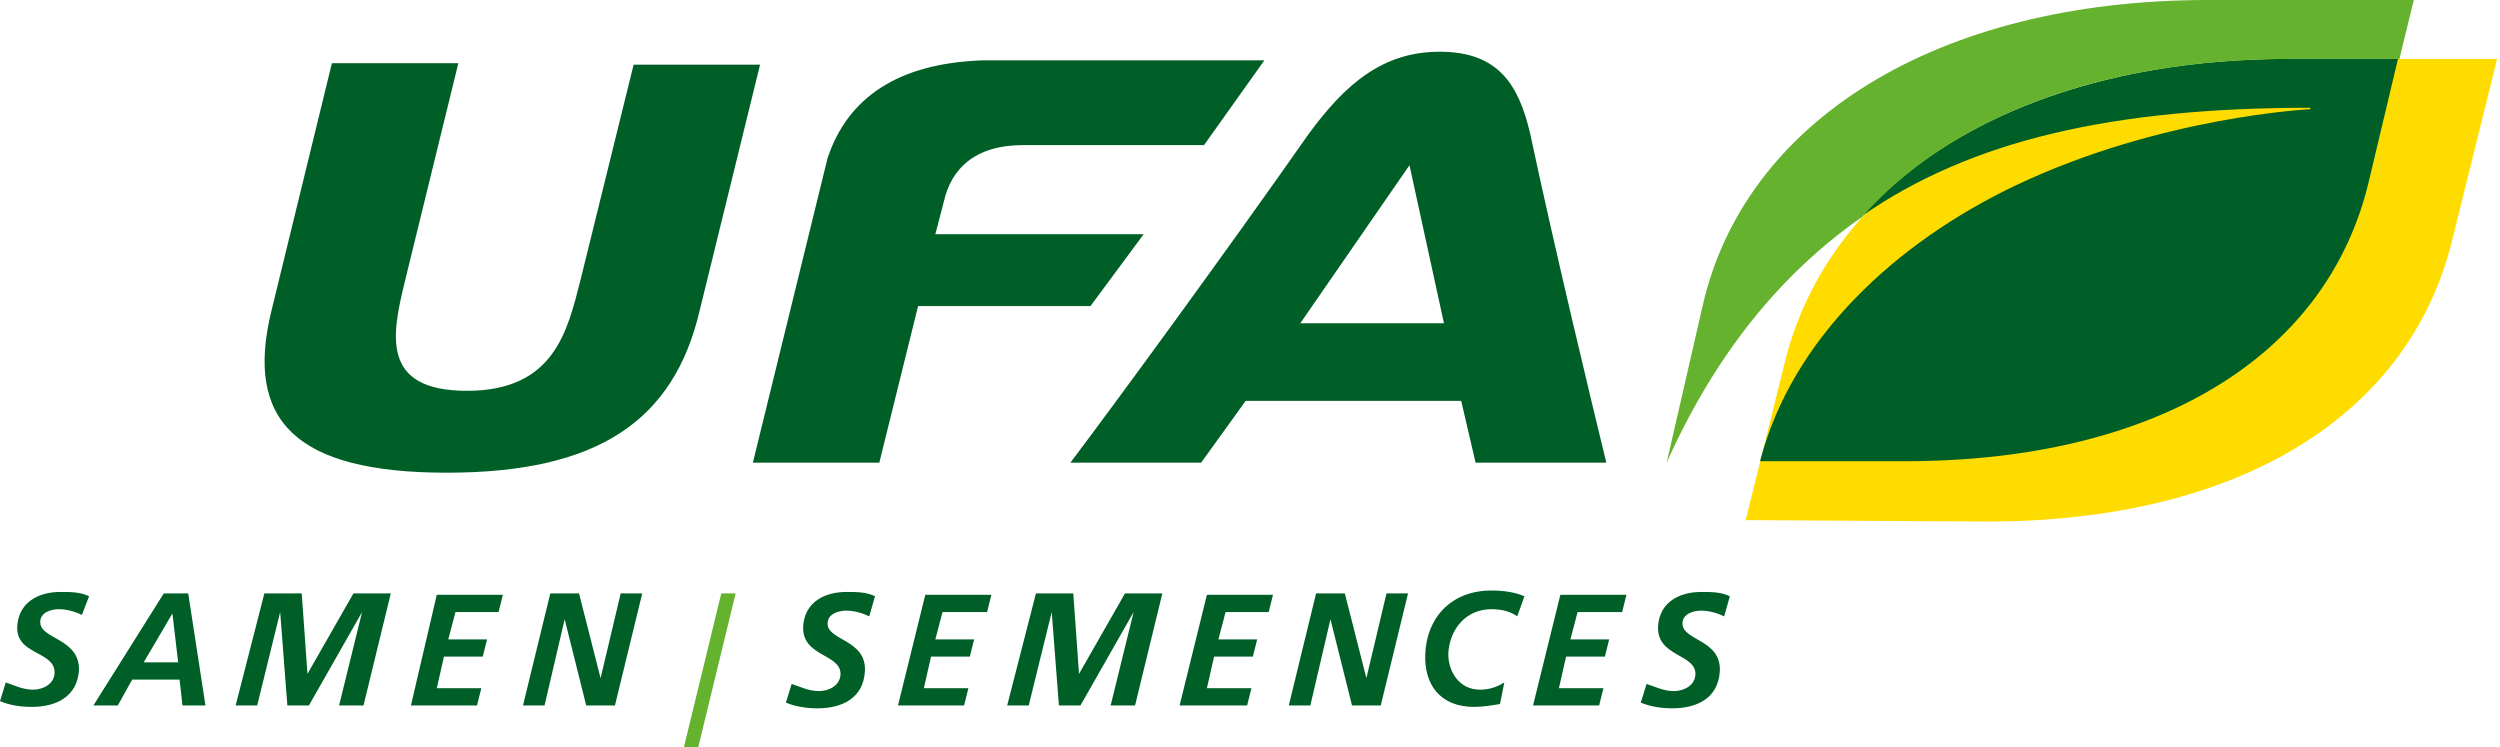
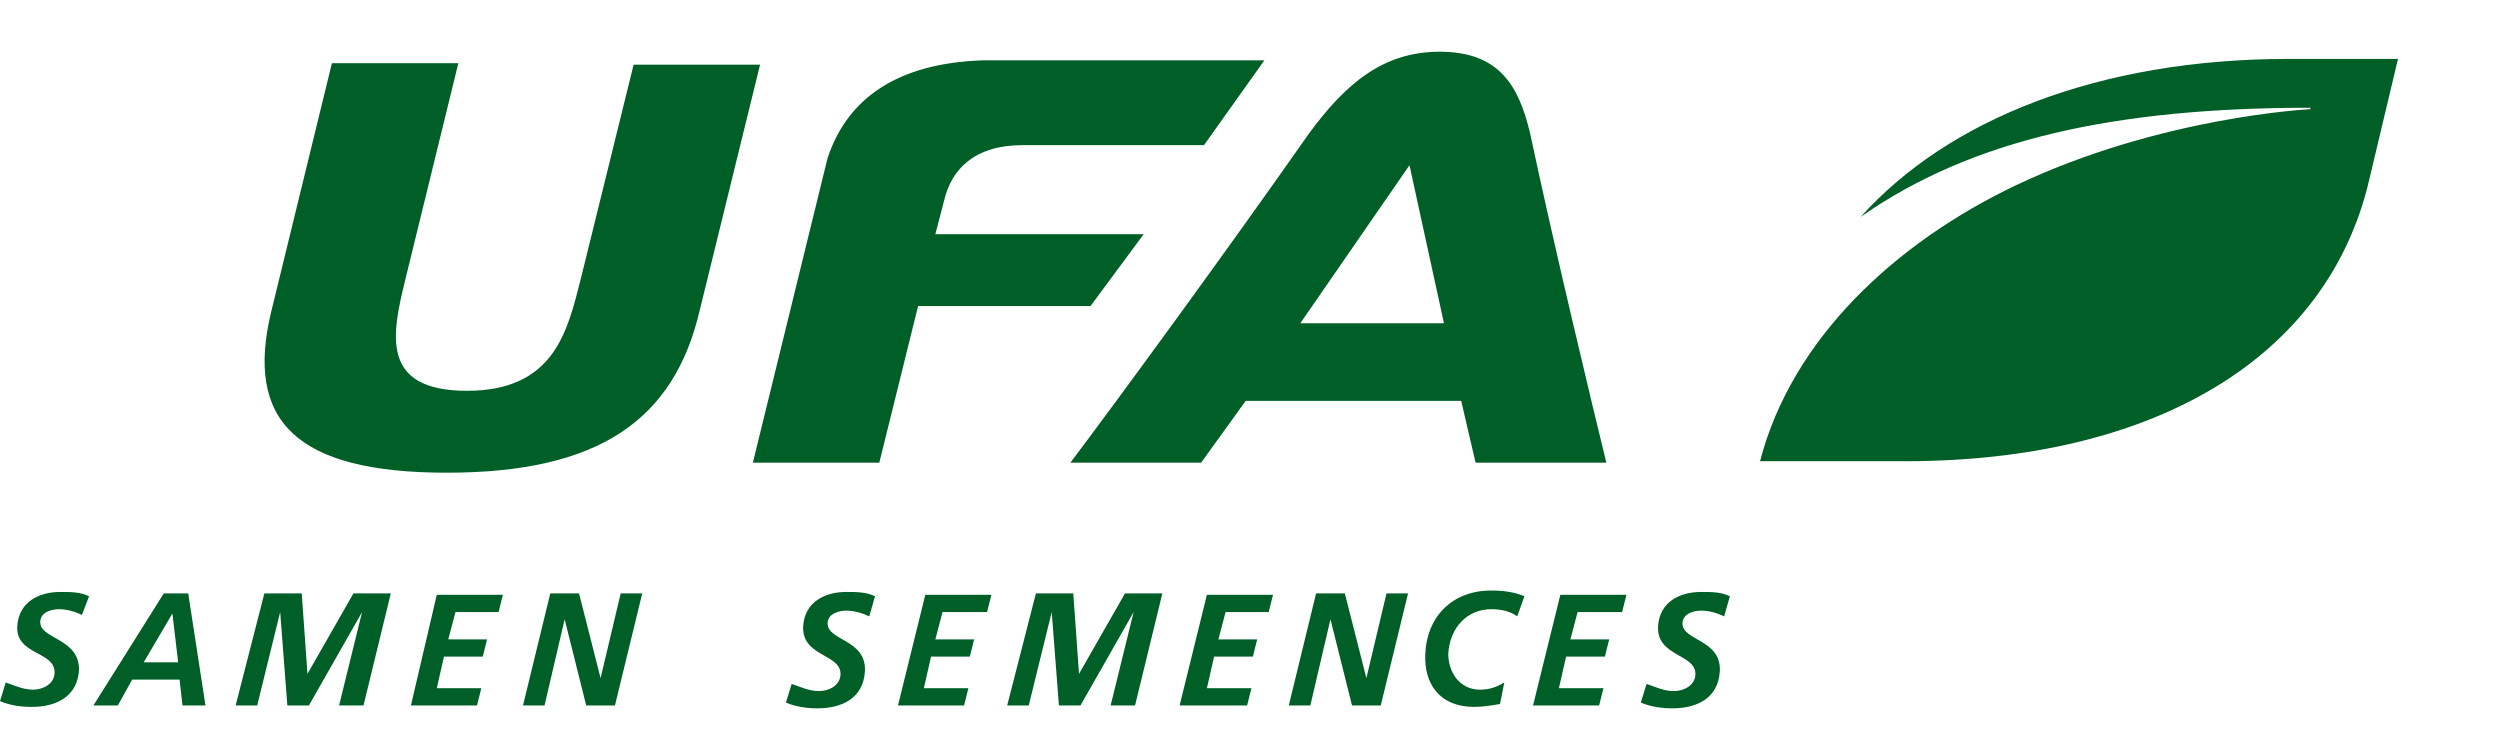
<svg xmlns="http://www.w3.org/2000/svg" width="174px" height="52px" viewBox="0 0 174 52" version="1.1">
  <title>logo</title>
  <g id="Symbols" stroke="none" stroke-width="1" fill="none" fill-rule="evenodd">
    <g id="header/topnavi" transform="translate(-80, -30)">
      <g id="logo" transform="translate(80, 30)">
-         <path d="M121.5,36.2 L124.2,25.3 C127.3,12.6 140.5,4.1 159.5,4.1 L173.8,4.1 L170.7,16.6 C167.7,29.1 155.6,36.3 138.3,36.3 L121.5,36.2 Z" id="Path" fill="#FFDC00" />
        <path d="M132.6,32.1 L122.5,32.1 C124.7,23.6 131.9,16.9 140.3,12.9 C150.4,8.1 160.8,7.6 160.8,7.6 L160.8,7.5 C147.2,7.5 137.2,9.7 129.5,15.1 C135.6,8.3 146.1,4.1 159.3,4.1 L166.9,4.1 L164.9,12.5 C162,25 149.8,32.1 132.6,32.1 M120.4,41.5 C119.8,41.2 119.1,41.2 118.4,41.2 C116.9,41.2 115.5,41.9 115.4,43.6 C115.3,45.7 118,45.5 118,46.9 C118,47.7 117.2,48.1 116.5,48.1 C115.8,48.1 115.2,47.8 114.6,47.6 L114.2,48.9 C114.9,49.2 115.7,49.3 116.4,49.3 C118.1,49.3 119.6,48.6 119.7,46.7 C119.8,44.5 117.1,44.6 117.1,43.4 C117.1,42.7 117.9,42.5 118.4,42.5 C119,42.5 119.6,42.7 120,42.9 L120.4,41.5 Z M6.5,49.1 L8.2,49.1 L9.2,47.3 L12.5,47.3 L12.7,49.1 L14.3,49.1 L13.1,41.3 L11.4,41.3 L6.5,49.1 Z M12,42.7 L12.4,46.1 L10,46.1 L12,42.7 Z M106.7,49.1 L111.3,49.1 L111.6,47.9 L108.5,47.9 L109,45.7 L111.7,45.7 L112,44.5 L109.3,44.5 L109.8,42.6 L112.9,42.6 L113.2,41.4 L108.6,41.4 L106.7,49.1 Z M106.1,41.5 C105.4,41.2 104.6,41.1 103.8,41.1 C101,41.1 99.3,43 99.2,45.5 C99.1,47.6 100.2,49.2 102.6,49.2 C103.2,49.2 103.8,49.1 104.4,49 L104.7,47.5 C104.2,47.8 103.7,48 103,48 C101.6,48 100.8,46.8 100.8,45.5 C100.9,43.7 102.1,42.4 103.8,42.4 C104.6,42.4 105.2,42.6 105.6,42.9 L106.1,41.5 Z M16.4,49.1 L17.9,49.1 L19.5,42.6 L20,49.1 L21.5,49.1 L25.2,42.6 L23.6,49.1 L25.3,49.1 L27.2,41.3 L24.6,41.3 L21.4,46.9 L21,41.3 L18.4,41.3 L16.4,49.1 Z M28.6,49.1 L33.2,49.1 L33.5,47.9 L30.4,47.9 L30.9,45.7 L33.6,45.7 L33.9,44.5 L31.2,44.5 L31.7,42.6 L34.7,42.6 L35,41.4 L30.4,41.4 L28.6,49.1 Z M36.4,49.1 L37.9,49.1 L39.3,43.1 L40.8,49.1 L42.8,49.1 L44.7,41.3 L43.2,41.3 L41.8,47.2 L40.3,41.3 L38.3,41.3 L36.4,49.1 Z M6.2,41.5 C5.6,41.2 4.9,41.2 4.2,41.2 C2.7,41.2 1.3,41.9 1.2,43.6 C1.1,45.6 3.8,45.3 3.8,46.8 C3.8,47.6 3,48 2.3,48 C1.6,48 1,47.7 0.4,47.5 L0,48.8 C0.7,49.1 1.5,49.2 2.2,49.2 C3.9,49.2 5.4,48.5 5.5,46.6 C5.5,44.4 2.8,44.5 2.8,43.3 C2.8,42.6 3.6,42.4 4.1,42.4 C4.7,42.4 5.3,42.6 5.7,42.8 L6.2,41.5 Z M89.7,49.1 L91.2,49.1 L92.6,43.1 L94.1,49.1 L96.1,49.1 L98,41.3 L96.5,41.3 L95.1,47.2 L93.6,41.3 L91.6,41.3 L89.7,49.1 Z M82.1,49.1 L86.8,49.1 L87.1,47.9 L84,47.9 L84.5,45.7 L87.2,45.7 L87.5,44.5 L84.8,44.5 L85.3,42.6 L88.3,42.6 L88.6,41.4 L84,41.4 L82.1,49.1 Z M70.1,49.1 L71.6,49.1 L73.2,42.6 L73.7,49.1 L75.2,49.1 L78.9,42.6 L77.3,49.1 L79,49.1 L80.9,41.3 L78.3,41.3 L75.1,46.9 L74.7,41.3 L72.1,41.3 L70.1,49.1 Z M62.5,49.1 L67.1,49.1 L67.4,47.9 L64.3,47.9 L64.8,45.7 L67.5,45.7 L67.8,44.5 L65.1,44.5 L65.6,42.6 L68.7,42.6 L69,41.4 L64.4,41.4 L62.5,49.1 Z M60.9,41.5 C60.3,41.2 59.6,41.2 58.9,41.2 C57.4,41.2 56,41.9 55.9,43.6 C55.8,45.7 58.5,45.5 58.5,46.9 C58.5,47.7 57.7,48.1 57,48.1 C56.3,48.1 55.7,47.8 55.1,47.6 L54.7,48.9 C55.4,49.2 56.2,49.3 56.9,49.3 C58.6,49.3 60.1,48.6 60.2,46.7 C60.3,44.5 57.6,44.6 57.6,43.4 C57.6,42.7 58.4,42.5 58.9,42.5 C59.5,42.5 60.1,42.7 60.5,42.9 L60.9,41.5 Z M75.9,21.3 L79.6,16.3 L65.1,16.3 L65.7,14 C66.2,11.8 67.8,10.1 71.2,10.1 L83.8,10.1 L88,4.2 L68.4,4.2 C62.5,4.4 59,6.8 57.6,11 L52.4,32.2 L61.2,32.2 L63.9,21.3 L75.9,21.3 Z M94.3,27.9 L101.7,27.9 L102.7,32.2 L111.8,32.2 C110.8,28.1 108.2,17.3 106.5,9.3 C105.7,5.9 104.3,3.6 100.2,3.6 C96.2,3.6 93.6,5.9 91.1,9.3 C85.5,17.3 77.6,28.1 74.5,32.2 L83.6,32.2 L86.7,27.9 L94.3,27.9 Z M98.1,11.5 L100.5,22.5 L90.5,22.5 L98.1,11.5 Z M40.4,19.5 C39.5,23 38.6,27.2 32.5,27.2 C26.4,27.2 27.3,23.2 28.2,19.5 L31.9,4.4 L23.1,4.4 L18.9,21.6 C17,29.3 20.6,32.9 31.1,32.9 C41.6,32.9 46.9,29.3 48.7,21.6 L52.9,4.5 L44.1,4.5 L40.4,19.5 Z" id="Shape" fill="#005F27" />
-         <path d="M50.2,41.3 L47.6,52 L48.6,52 L51.2,41.3 L50.2,41.3 Z M129.6,15.1 C124,19 119.4,24.6 116,32.2 L118.5,21.3 C121.4,8.5 134.7,0 153.7,0 L168,0 L167,4.1 L159.4,4.1 C146.2,4.1 135.7,8.2 129.6,15.1" id="Shape" fill="#65B22E" />
      </g>
    </g>
  </g>
</svg>